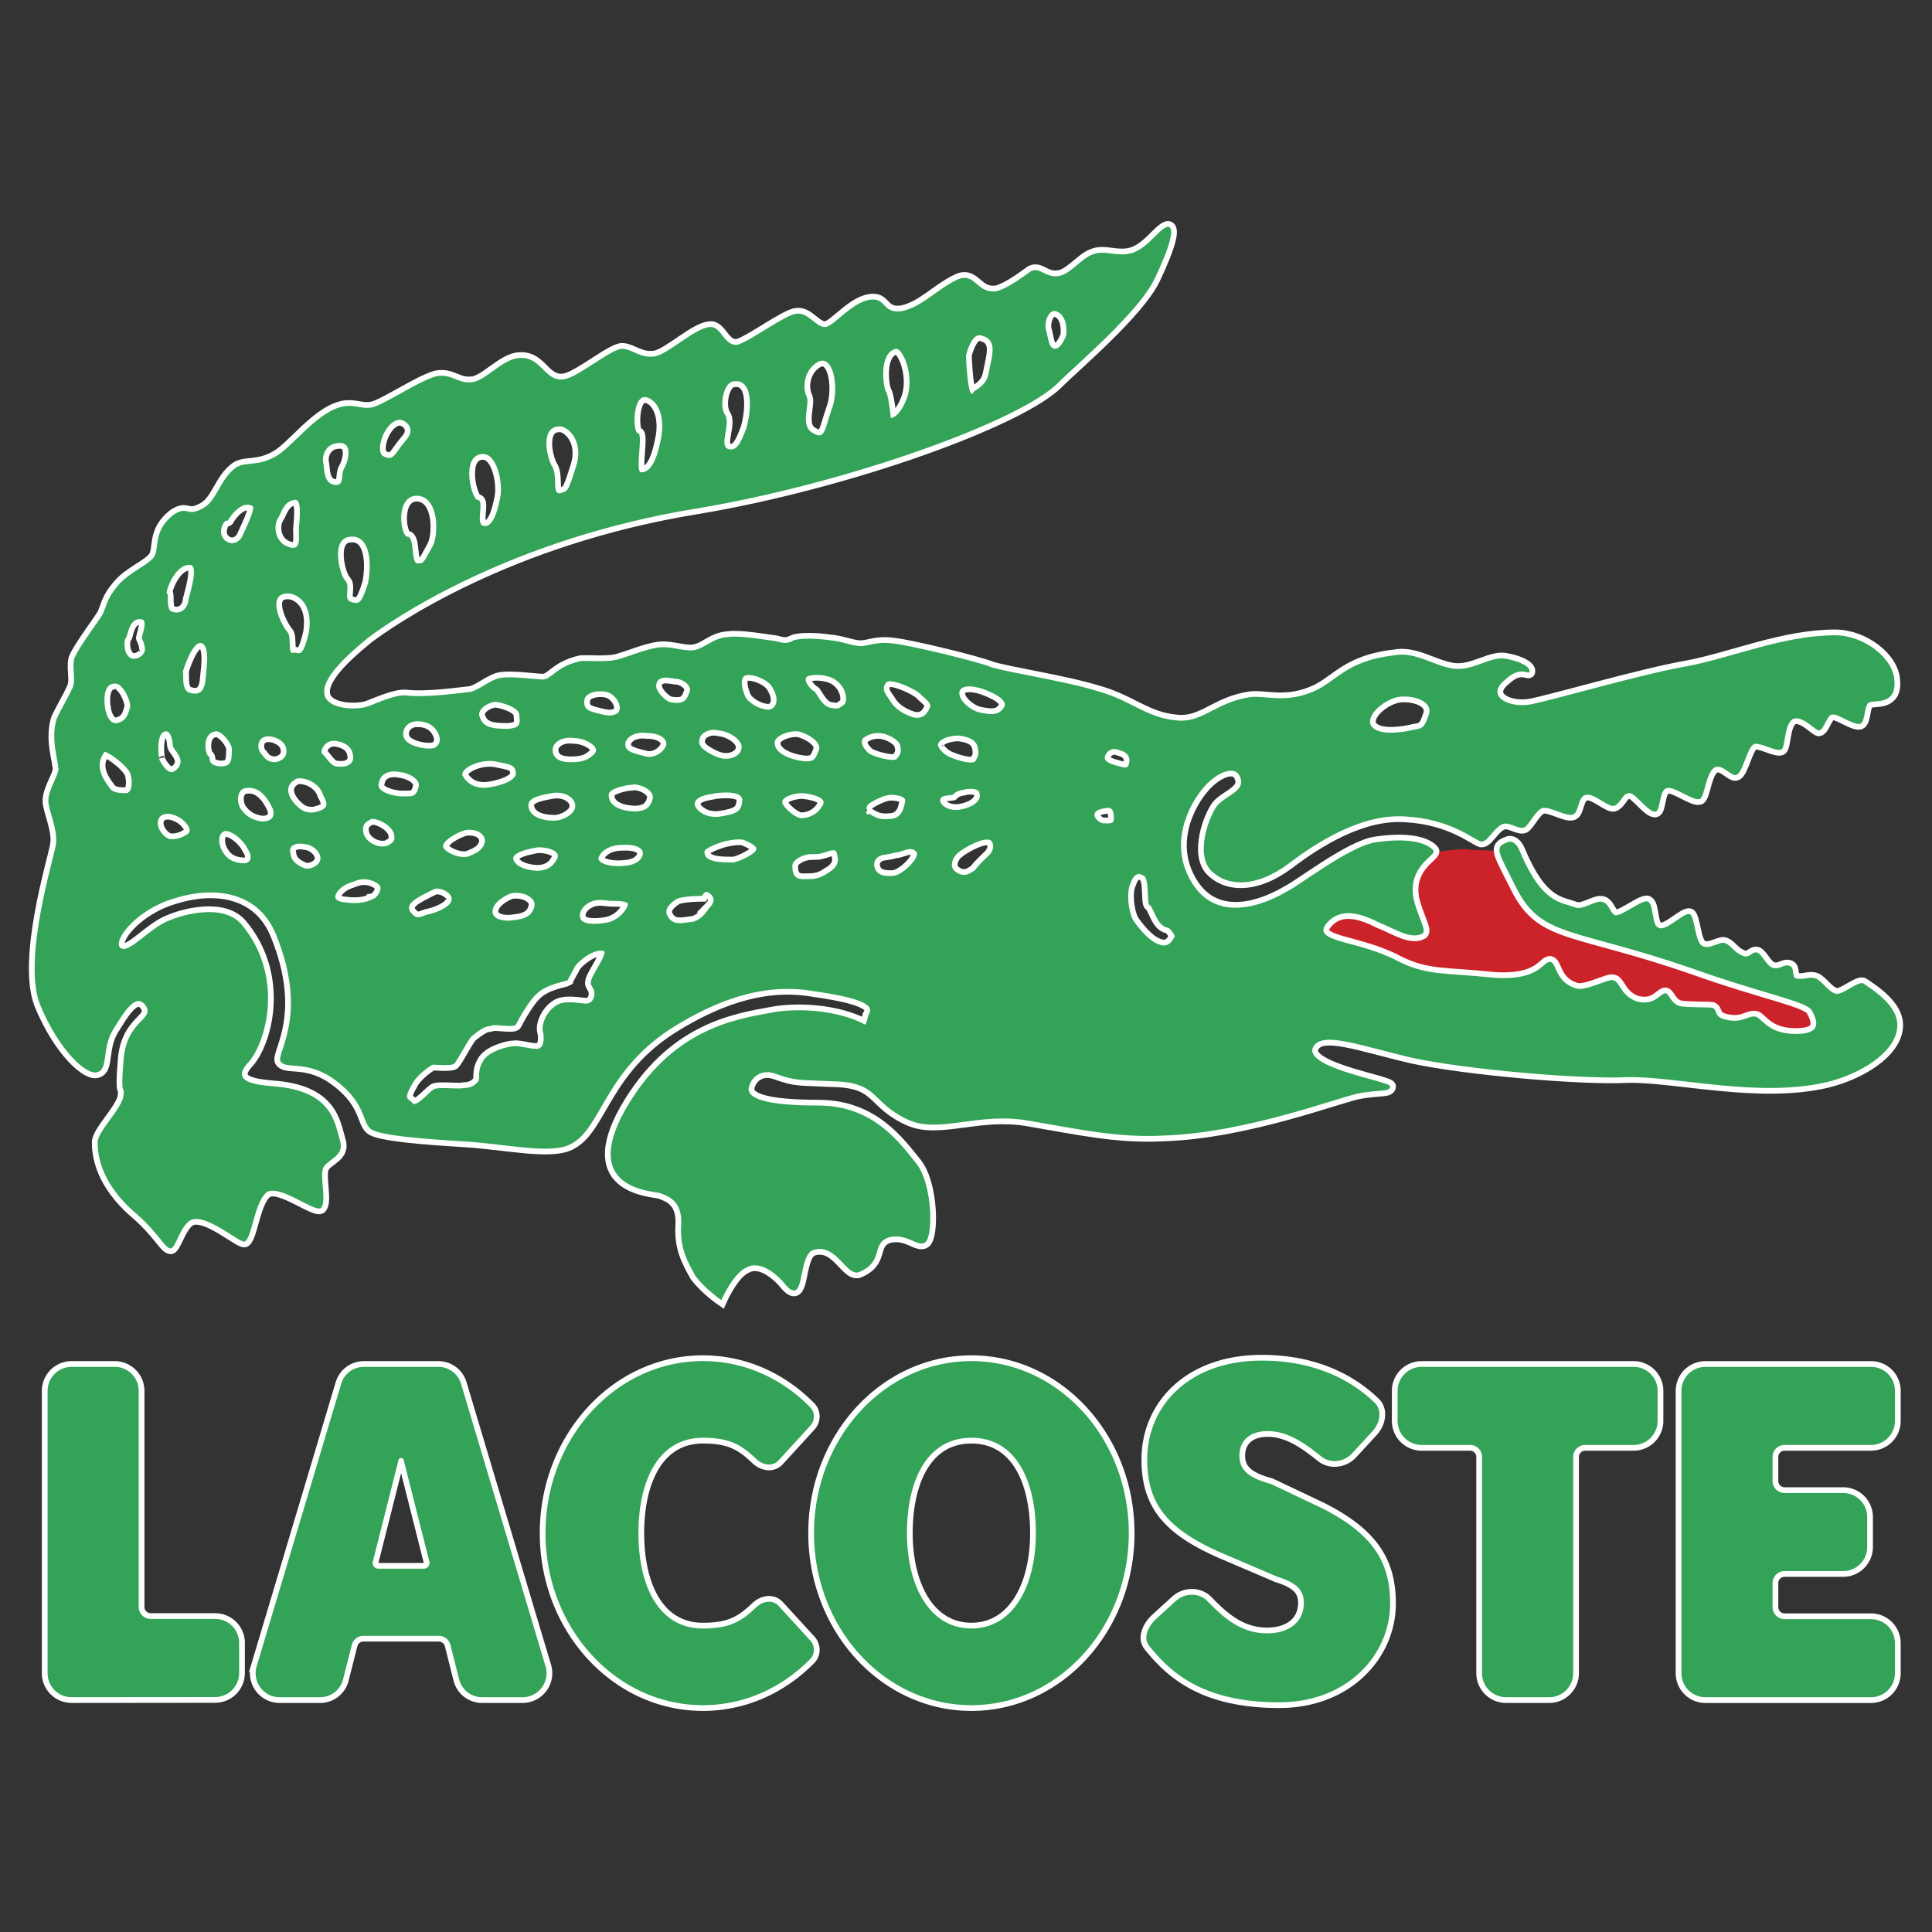
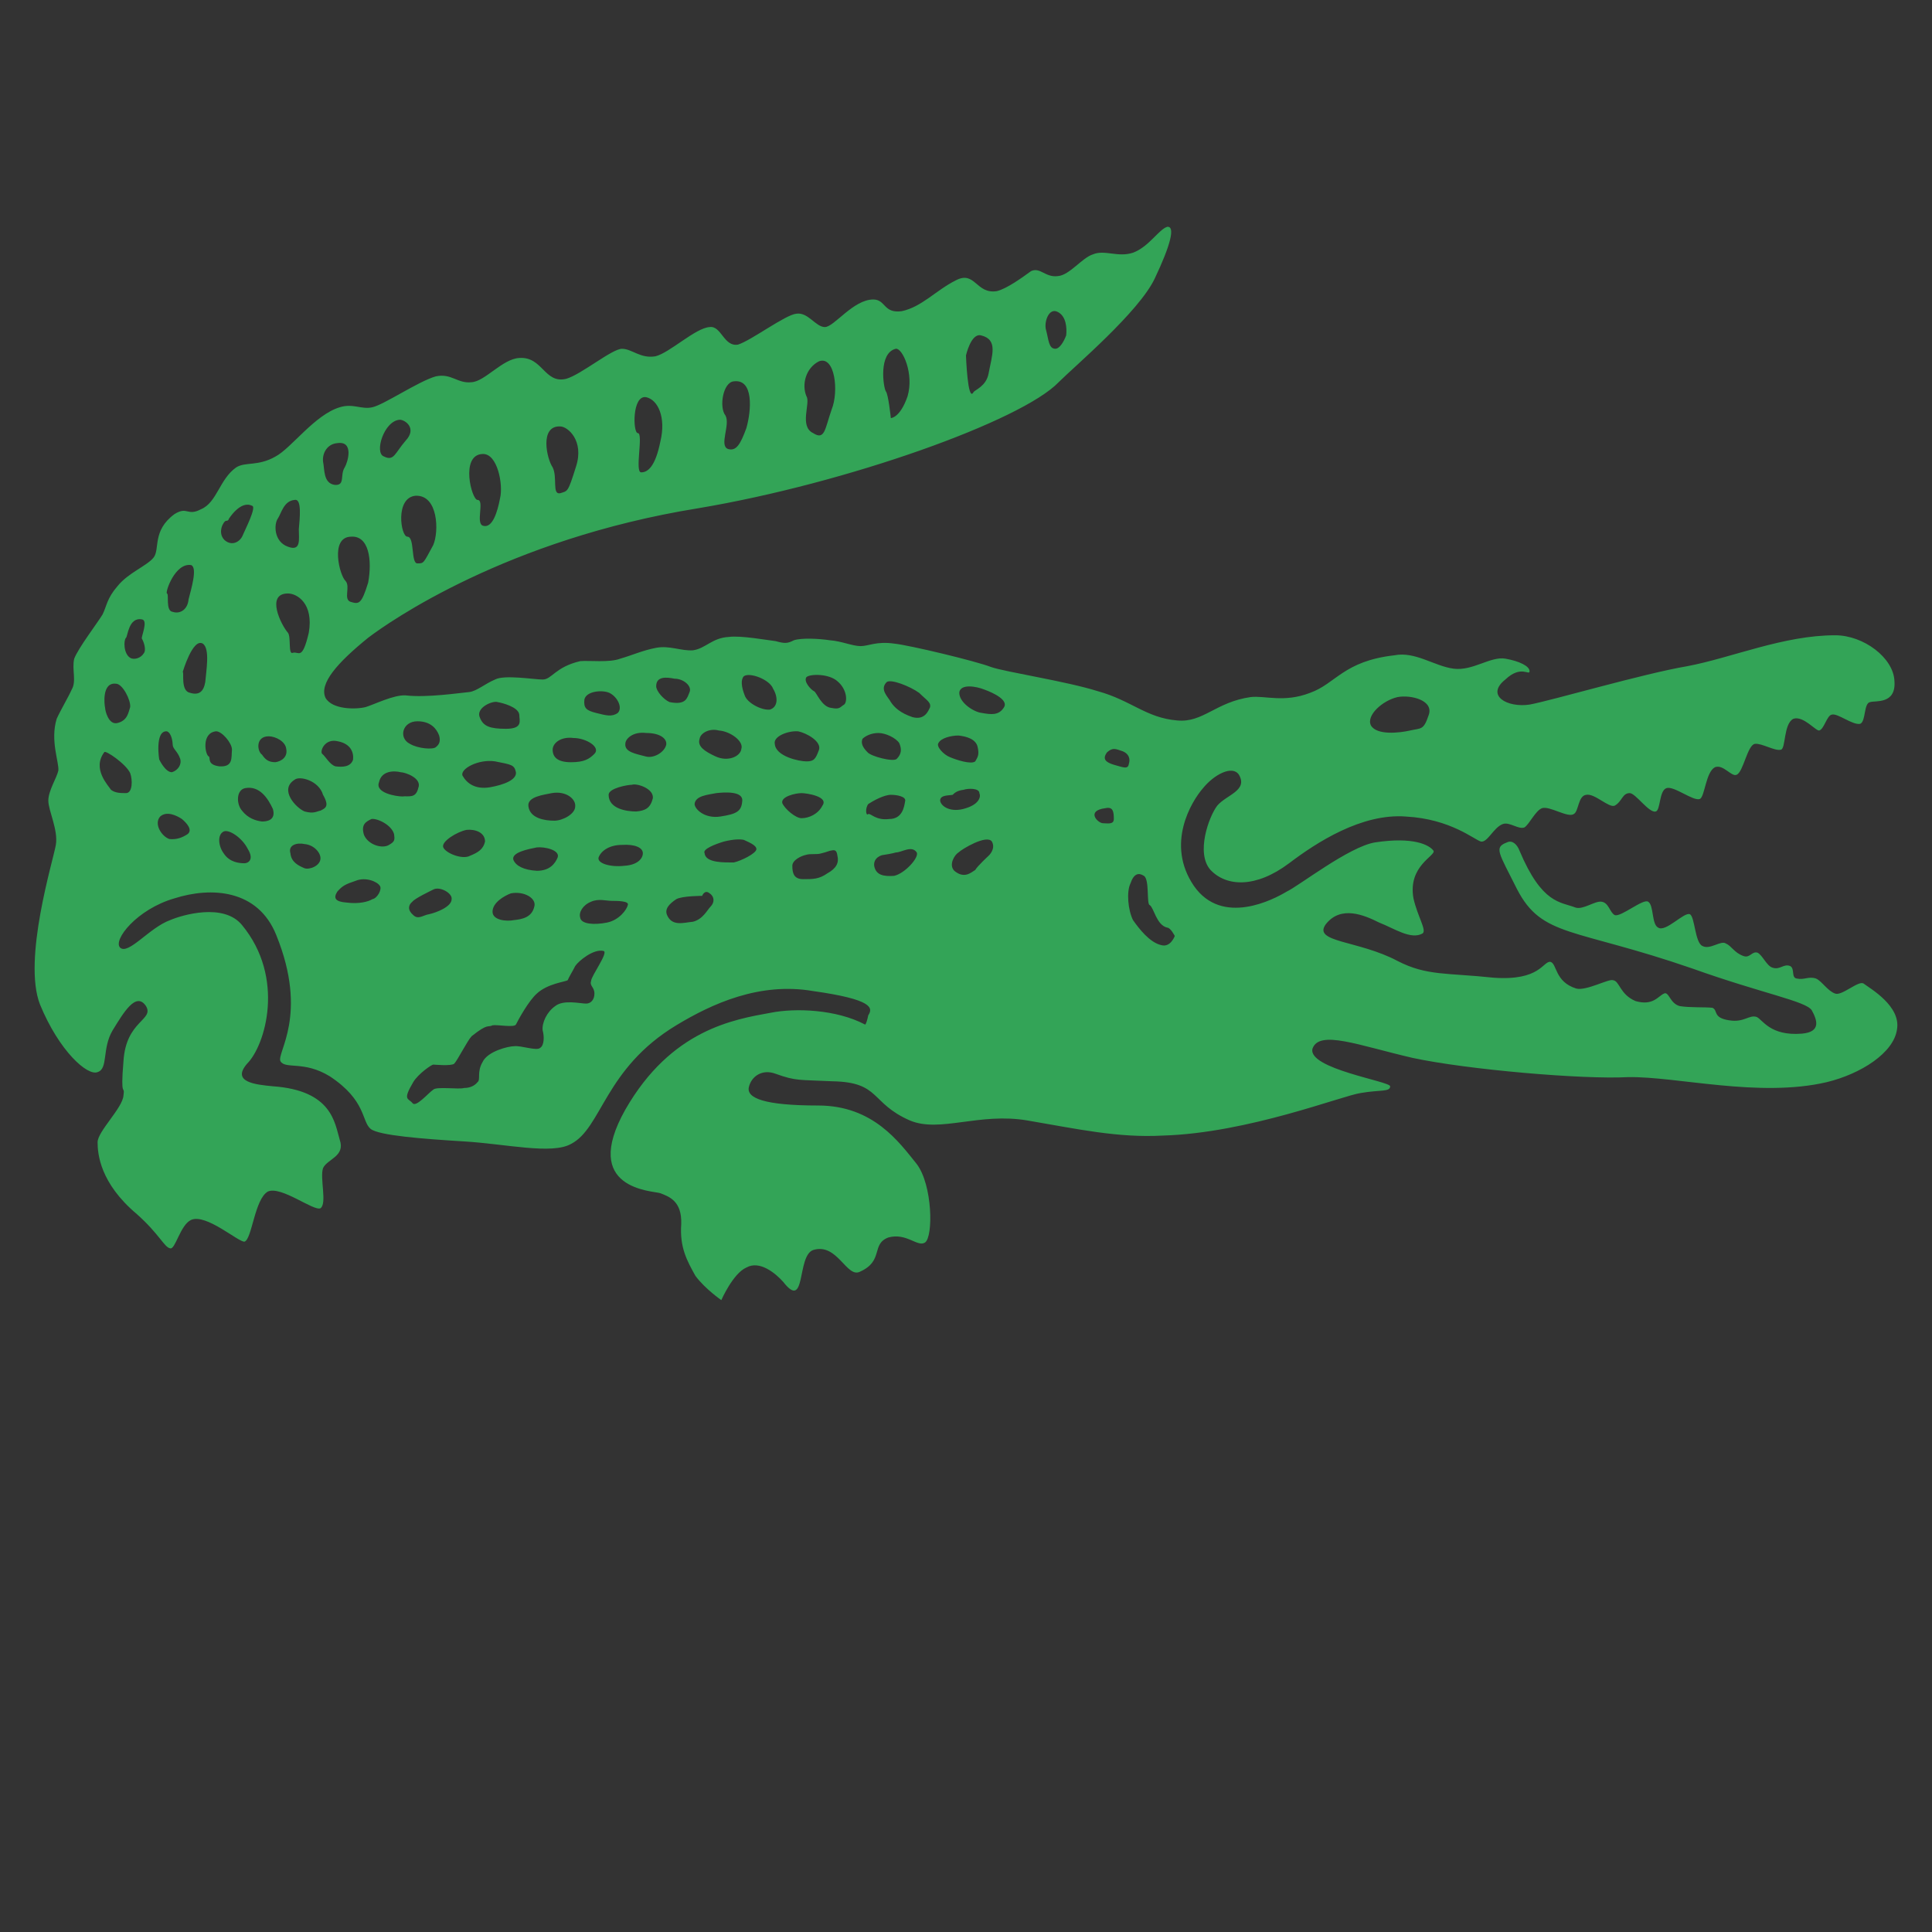
<svg xmlns="http://www.w3.org/2000/svg" width="151" height="151" fill="none">
  <rect width="100%" height="100%" fill="#333333" stroke="none" />
-   <path fill="#CC2229" fill-rule="evenodd" d="M114.458 66.362c-.458 0-1.696.13-2.414.26-.132.393-2.023 1.24-1.567 3.591.325 1.437 1.044 2.48.717 2.742-.913.522-2.217-.392-3.393-.849-1.174-.587-3-1.37-4.177.131-1.044 1.436 2.546 1.24 5.613 2.872 2.285 1.175 3.851.914 7.506 1.306 3.655.26 3.849-1.306 4.436-1.24.525.13.329 1.566 2.025 2.088.783.197 2.545-.784 2.871-.653.523.065.523 1.111 1.762 1.632 1.371.393 1.763-.39 2.219-.586.392-.197.458.782 1.24.979.783.13 1.958.065 2.546.13.456.196 0 .783 1.306.98 1.173.195 1.565-.458 2.152-.262.458.196 1.046 1.502 3.525 1.306 1.567-.131 1.176-1.11.782-1.828-.457-.719-3.849-1.305-9.332-3.264-9.266-3.198-11.747-2.415-13.704-6.201-.783-1.567-1.239-2.416-1.37-2.937-.524-.132-1.503-.066-2.743-.197" clip-rule="evenodd" />
-   <path stroke="#fff" stroke-miterlimit="2.613" stroke-width=".896" d="M145.654 76.872c-.393-.262-1.698.98-2.219.784-.588-.196-1.044-.98-1.502-1.176-.587-.195-.913.13-1.5 0-.458-.064-.131-.783-.523-.98-.523-.194-.785.328-1.371.131-.458-.13-.783-.978-1.175-1.174-.456-.13-.587.456-1.108.26-.72-.26-.916-.783-1.372-.978-.392-.262-1.24.521-1.827.195-.588-.26-.588-2.285-.98-2.48-.456-.196-1.893 1.436-2.48 1.044-.523-.26-.326-1.763-.784-2.024-.391-.261-2.153 1.24-2.61 1.045-.391-.196-.458-.98-1.044-1.045-.523-.065-1.437.653-2.024.457-1.175-.457-2.611-.26-4.372-4.439-.196-.522-.587-.849-.979-.653-1.045.392-.652.783.783 3.656 1.958 3.787 4.438 3.003 13.704 6.202 5.483 1.96 8.875 2.545 9.332 3.264.394.718.785 1.697-.783 1.827-2.479.197-3.066-1.11-3.524-1.305-.587-.197-.979.457-2.152.261-1.306-.196-.85-.783-1.306-.979-.589-.065-1.764 0-2.546-.13-.783-.197-.848-1.176-1.24-.98-.456.197-.848.98-2.22.587-1.238-.521-1.238-1.567-1.761-1.632-.327-.131-2.089.85-2.871.653-1.697-.523-1.5-1.958-2.025-2.088-.587-.066-.781 1.5-4.436 1.24-3.654-.392-5.221-.13-7.506-1.307-3.067-1.631-6.657-1.435-5.613-2.871 1.177-1.502 3.003-.718 4.176-.13 1.177.456 2.481 1.37 3.394.847.327-.26-.392-1.305-.717-2.741-.456-2.546 1.763-3.33 1.567-3.72-.327-.458-1.567-1.11-4.569-.653-2.023.325-5.94 3.394-6.919 3.852-.979.586-5.023 2.741-7.244-.458-2.218-3.264-.194-6.593.72-7.637.847-1.044 2.284-1.828 2.805-1.044.719 1.24-.98 1.566-1.697 2.415-.653.849-1.696 3.721-.523 5.027 1.24 1.305 3.525 1.436 6.135-.522 2.154-1.632 5.678-3.917 9.136-3.655 3.524.194 5.353 1.827 5.874 1.958.523.065.979-1.11 1.697-1.37.522-.197 1.24.456 1.696.26.392-.26.85-1.306 1.371-1.502.588-.196 2.025.783 2.481.457.392-.196.327-1.436.979-1.501.652-.131 1.762 1.044 2.219.848.587-.326.587-.98 1.174-.98.457 0 1.502 1.568 2.025 1.437.39-.065.261-1.631.848-1.827.587-.197 2.089 1.044 2.611.848.39-.195.456-2.09 1.173-2.481.654-.26 1.306.784 1.698.587.523-.196.848-2.35 1.437-2.415.521-.065 1.565.587 2.022.457.392-.066.196-2.023.978-2.416.785-.26 1.764.98 2.025.915.391-.13.587-1.175.979-1.24.456-.132 1.631.847 2.22.718.456-.197.261-1.632.783-1.698.392-.131 2.023.196 1.892-1.632-.065-1.828-2.414-3.59-4.632-3.59-4.048 0-8.094 1.762-11.553 2.415-3.458.587-10.571 2.676-12.335 3.003-1.761.261-3.459-.718-1.892-1.96 1.24-1.174 1.892-.26 1.892-.651 0-.392-.783-.784-1.892-.98-1.175-.195-2.545.98-4.046.784-1.5-.196-3.001-1.37-4.633-1.045-3.98.457-4.568 2.22-6.592 2.937-2.023.785-3.524.197-4.634.327-2.74.392-3.719 2.024-5.742 1.827-2.415-.196-3.59-1.566-6.2-2.285-2.48-.783-7.244-1.501-8.354-1.893-1.174-.457-6.33-1.698-7.57-1.828-1.37-.196-2.023.196-2.61.196-.653 0-1.502-.392-2.415-.457-.85-.131-2.22-.196-2.806 0-.52.263-.715.263-1.433.067-.587-.066-2.74-.457-3.654-.326-1.306.065-1.828.913-2.807 1.044-.913.065-1.827-.392-2.87-.196s-1.893.587-2.806.848c-.849.327-2.415.13-3.133.195-1.957.458-2.219 1.437-2.936 1.437-.653 0-3.002-.392-3.72 0-.784.327-1.436.913-2.023.979-.718.064-3.329.457-4.96.261-.914-.065-2.48.719-3.133.914-.783.196-2.61.196-3.133-.718-.522-1.11.914-2.741 3.33-4.7 1.63-1.241 10.832-7.704 25.777-10.119 11.682-1.957 25.32-6.854 28.193-9.857 1.24-1.24 6.265-5.484 7.504-8.094 1.24-2.612 1.63-4.113.979-4.048-.653.196-1.435 1.567-2.676 2.023-1.175.392-2.22-.26-3.132.131-.848.26-1.827 1.632-2.74 1.697-.979.13-1.371-.718-2.09-.392-.718.522-1.891 1.372-2.676 1.567-1.63.261-1.696-1.631-3.197-.849-1.567.783-2.676 2.09-4.241 2.416-1.437.196-1.241-.914-2.22-.914-1.567 0-3.066 2.155-3.785 2.155-.717 0-1.306-1.176-2.218-1.044-.85.064-3.525 2.088-4.57 2.415-1.109.196-1.304-1.5-2.218-1.37-1.11.065-3.133 2.024-4.242 2.285-1.175.196-1.828-.587-2.61-.587-.783 0-3.198 2.024-4.373 2.35-1.697.391-1.827-1.762-3.654-1.632-1.305.066-2.677 1.829-3.72 1.893-1.11.13-1.567-.718-2.806-.456-1.37.391-4.046 2.218-4.96 2.415-.849.196-1.502-.326-2.546 0-1.958.588-3.784 3.2-5.025 3.852-1.37.783-2.349.392-3.067.848-1.305.914-1.501 2.742-2.742 3.265-1.108.587-1.043-.262-2.088.39-1.761 1.306-1.109 2.743-1.63 3.396-.523.652-1.96 1.174-2.808 2.22-.849.978-.849 1.566-1.175 2.22-.39.652-1.891 2.61-2.218 3.46-.195.845.196 1.759-.195 2.412-.26.587-.848 1.567-1.174 2.284-.522 1.698.196 3.396.13 4.048-.13.587-.783 1.567-.783 2.35s.784 2.285.587 3.46c-.195 1.175-2.61 8.943-1.24 12.468 1.502 3.656 3.72 5.615 4.503 5.288.849-.261.326-1.829 1.175-3.263.848-1.372 1.827-3.068 2.61-1.894.653 1.11-1.566 1.11-1.762 4.309-.26 3.067.13 1.762 0 2.676-.065.98-2.023 2.807-2.023 3.655 0 .914.196 3.2 3.066 5.615 1.763 1.566 2.154 2.61 2.61 2.676.392.13.784-1.829 1.632-2.22 1.175-.524 3.72 1.763 4.177 1.697.587-.196.783-3.33 1.827-3.917 1.045-.457 3.59 1.568 4.113 1.306.521-.392-.066-2.35.195-3.133.326-.718 1.762-.914 1.305-2.22-.391-1.306-.587-3.851-5.22-4.178-1.371-.13-3.263-.325-2.023-1.762 1.436-1.436 3.001-6.724-.392-10.836-1.435-1.763-4.7-.784-5.613-.392-1.63.587-3.263 2.742-3.915 2.155-.587-.588 1.305-3.003 4.241-3.852 2.872-.915 6.527-.718 7.963 2.872 2.544 6.266 0 9.204.327 9.857.39.652 1.826-.065 3.85 1.175 2.87 1.893 2.48 3.525 3.197 4.113.652.521 4.111.783 7.31.979 3.262.196 6.851 1.044 8.352.196 2.415-1.24 2.61-5.876 8.223-9.271 2.806-1.697 6.526-3.394 10.702-2.676 4.634.653 4.7 1.306 4.307 1.893-.065.327-.194.783-.26.719-2.22-1.175-5.417-1.306-7.375-.915-2.872.523-7.766 1.307-11.355 7.573-3.525 6.267 2.153 6.332 2.74 6.528.653.262 1.697.587 1.632 2.416-.13 1.828.457 2.872 1.11 4.047.783 1.044 2.023 1.893 2.023 1.893s.913-2.089 1.958-2.546c1.044-.586 2.284.458 2.871 1.111 1.828 2.351 1.046-2.024 2.35-2.48 1.893-.589 2.61 2.219 3.655 1.696 1.892-.848.848-2.154 2.22-2.676 1.434-.392 2.283.784 2.87.392.652-.457.588-4.503-.653-6.136-1.37-1.698-3.393-4.57-7.7-4.57-4.243 0-5.613-.587-5.418-1.437.196-.848 1.045-1.436 2.089-1.044 1.633.587 1.827.456 4.437.587 3.785.067 2.937 1.698 6.07 3.068 2.35.979 5.417-.654 9.202 0 3.85.654 7.048 1.371 10.571 1.175 6.659-.196 14.033-3.132 15.468-3.328 1.502-.262 2.285-.066 2.285-.523 0-.392-6.462-1.371-6.071-2.938.523-1.5 3.59-.26 7.832.72 4.242.913 13.312 1.696 16.837 1.501 3.786-.065 10.246 1.633 15.532.392 2.676-.653 5.221-2.286 5.482-4.112.327-1.83-2.088-3.201-2.61-3.593Zm-36.416-22.39c1.044-.197 2.872.26 2.415 1.435-.392 1.176-.587.979-1.436 1.176-.849.194-2.61.39-3.067-.393-.392-.783.913-1.958 2.088-2.219Zm-26.56-30.096c.652.327.718 1.242.652 1.829-.196.522-.521 1.044-.848 1.044-.523 0-.523-.718-.717-1.436-.198-.588.194-1.828.913-1.437Zm-6.004 1.828c1.37.326.849 1.568.587 3.003-.196.98-1.044 1.24-1.175 1.436-.457.849-.587-2.871-.587-2.871s.392-1.764 1.175-1.568Zm-6.657 1.045c.522-.065 1.437 1.959.914 3.722-.587 1.697-1.305 1.697-1.305 1.697s-.196-1.893-.392-2.09c-.196-.326-.587-3.003.783-3.329Zm-6.004.98c1.24-.457 1.568 2.35.98 3.786-.523 1.501-.523 2.415-1.437 1.827-1.11-.522-.195-2.35-.522-2.871-.392-.916-.065-2.22.979-2.743Zm-6.657 1.567c1.566-.197 1.37 2.284.979 3.656-.457 1.24-.783 1.827-1.435 1.631-.718-.261.195-1.894-.196-2.611-.522-.653-.196-2.612.652-2.676Zm-6.852 1.24c.914.195 1.567 1.566 1.11 3.459-.392 1.959-.98 2.415-1.501 2.415-.523 0 .195-3.068-.262-3.068-.391 0-.456-3.003.653-2.807Zm-6.722 2.284c.588 0 1.893 1.11 1.24 3.134-.652 2.088-.652 1.893-1.24 2.088-.653.131-.195-1.24-.587-2.023-.457-.654-1.045-3.264.587-3.199Zm-6.069 2.155c1.175-.066 1.632 2.415 1.37 3.459-.195 1.044-.587 2.35-1.305 2.155-.652-.13.13-2.024-.456-2.024-.457 0-1.37-3.525.391-3.59Zm-3.85 7.115c-.783 1.436-.719 1.436-1.24 1.436-.522 0-.196-2.088-.783-2.088-.522 0-.979-3.069.652-3.2 1.762-.065 1.827 2.807 1.37 3.852Zm-2.61-9.792c.391 0 1.37.653.456 1.632-.848.979-.913 1.632-1.696 1.24-.784-.26 0-2.807 1.24-2.872ZM9.063 53.437c.522 0 1.175 1.305 1.11 1.828-.13.391-.195 1.044-.979 1.24-.717.195-.978-.979-.978-1.175-.065-.26-.262-2.024.847-1.893Zm.784 8.55c-.391 0-.849 0-1.175-.26-.196-.326-1.501-1.631-.522-2.938.065-.195 1.697.914 2.023 1.633.196.521.196 1.565-.326 1.565Zm1.37-10.901c-.197.326-.718.522-1.044.326-.522-.326-.522-1.37-.326-1.566.13-.065.195-1.632 1.239-1.437.522.065-.066 1.371 0 1.502.13.197.392.914.13 1.175Zm43.464 6.659c.065-.457.783-.848 1.5-.652.914.064 1.959.848 1.763 1.435-.065.588-1.044 1.045-2.023.588-.849-.392-1.436-.784-1.24-1.371Zm1.305 4.242c.587-.064 2.154-.194 2.023.654-.065.783-.457.98-1.697 1.175s-2.023-.587-2.023-.979c.066-.653 1.044-.718 1.697-.85Zm-3.263-8.942c.717 0 1.37.587 1.174 1.044-.195.457-.26 1.044-1.566.784-.457-.197-1.044-.85-1.044-1.24 0-.784.784-.718 1.436-.588Zm-7.048 1.631c.13-.653 1.37-.782 1.958-.522.652.327 1.044 1.176.652 1.567-.456.327-.913.197-1.697 0-.783-.196-.978-.392-.913-1.045Zm-.848 3.004c.978 0 2.153.718 1.63 1.24-.39.391-.782.653-1.827.653s-1.435-.392-1.435-.98c0-.521.652-1.044 1.632-.913Zm-1.698 4.307c1.11-.194 1.893.458 1.828 1.046 0 .587-.979 1.11-1.632 1.11-.783 0-1.892-.197-2.023-1.11-.13-.783 1.24-.914 1.827-1.046Zm-3.001 5.224c-.196-.588 1.174-.85 1.827-.98.587-.066 1.827.196 1.632.784-.196.456-.588 1.044-1.632 1.044-1.044-.065-1.632-.392-1.827-.848Zm1.63 3.655c-.195.849-.977.979-1.565 1.044-.653.13-1.697 0-1.697-.652 0-.718.914-1.24 1.436-1.437 1.045-.194 2.023.392 1.827 1.045Zm-2.87-15.993c.39.065 1.631.39 1.697.978 0 .457.326 1.11-1.045 1.11-1.24 0-1.762-.196-2.023-.849-.392-.783.979-1.37 1.371-1.24Zm-.196 4.634c1.305.262 1.501.262 1.631.849.066.587-.913.978-2.023 1.175-1.175.196-1.827-.326-2.154-.914-.195-.521 1.241-1.306 2.546-1.11Zm-2.219 5.354c.653-.066 1.435.195 1.435.914-.13.587-.521.848-1.174 1.11-.587.326-1.892-.197-2.089-.653-.196-.457 1.11-1.24 1.828-1.371Zm-1.175 5.417c0 .588-1.175 1.045-1.762 1.175-.457.066-.848.457-1.24.066-.457-.392-.391-.784-.065-1.045.195-.261 1.435-.848 1.697-.979.521-.196 1.436.326 1.37.783Zm-2.675-13.904c1.044 0 1.501.587 1.697 1.11.13.456 0 .717-.261.913-.196.196-1.37.13-2.024-.26-.913-.457-.587-1.763.588-1.763Zm-5.22-14.426c1.435-.131 1.696 1.828 1.37 3.59-.523 1.697-.719 1.697-1.37 1.502-.588-.196 0-1.176-.393-1.633-.457-.391-1.24-3.395.392-3.46Zm-1.046-7.312c1.306-.196.849 1.436.588 1.893-.392.588.065 1.436-.783 1.37-.914-.13-.783-1.24-.914-1.828-.065-.652.327-1.37 1.109-1.435Zm-4.632 5.875c.26-.391.456-1.37 1.304-1.436.587-.13.392 1.501.327 2.285 0 .783.196 1.763-.849 1.371-1.11-.392-1.11-1.763-.783-2.22Zm-4.047.195c.195 0 .195-.13.195-.13s.914-1.501 1.827-1.045c.392.066-.587 1.958-.717 2.286-.195.522-.848.913-1.436.391-.587-.587-.064-1.502.13-1.502Zm-2.74 3.46c.521.196 0 1.894-.197 2.676-.065.784-.652 1.175-1.24.98-.587-.065-.26-1.437-.457-1.437-.13-.13.653-2.414 1.893-2.219Zm-1.894 12.992c.392.13.457.914.457 1.044 0 .326.392.522.588 1.11.13.457-.196.914-.652 1.044-.522 0-.98-.98-.98-.98 0 .131-.391-2.283.587-2.218Zm1.632 8.029c-.392.261-.848.456-1.435.391-.588-.195-1.24-1.174-.718-1.762.52-.457 1.305-.065 1.696.195.392.328.849.85.457 1.176Zm.196-11.033c-.783-.13-.457-1.632-.588-1.632 0 0 .784-2.675 1.567-2.218.587.391.261 2.154.196 3.002-.13.783-.522 1.045-1.175.848Zm1.435 4.962c-.26-.13-.588-1.829.587-1.959.457 0 1.24.914 1.24 1.436-.065.587.13 1.371-.978 1.305-1.044-.13-.653-.717-.85-.782Zm2.807 8.356c-.391 0-1.175-.064-1.631-.783-.392-.523-.523-1.436 0-1.698.391-.196 1.435.457 1.892 1.37.521.85 0 1.111-.261 1.111Zm1.37-3.264c-.522-.065-1.109-.262-1.566-.849-.456-.522-.456-1.632.261-1.762 1.109-.196 1.761.783 2.154 1.632.26.913-.522.979-.849.979Zm1.044-4.635c-.523 0-.782-.196-1.044-.588-.391-.261-.522-1.436.521-1.436.523 0 1.306.392 1.37.98.132.652-.39.978-.847 1.044Zm.98-13.187c.717 0 2.023.783 1.63 3.068-.522 2.22-.782 1.437-1.24 1.566-.39.197-.13-1.24-.39-1.566-.523-.587-1.762-3.068 0-3.068Zm1.304 21.478c-.456-.197-1.043-.457-1.11-1.175-.195-.653.523-.849 1.11-.718.719.065 1.24.652 1.24 1.11 0 .586-.848.913-1.24.782Zm1.24-4.505c-.326.065-.521.261-1.24.065-.652-.26-2.023-1.697-.783-2.48.392-.327 1.893.064 2.22 1.174.521.914.194 1.045-.196 1.241Zm.13-4.44c-.195-.195.196-1.239 1.24-.978.98.196 1.24.848 1.175 1.436-.195.587-.848.587-1.37.522-.457-.13-.784-.783-1.044-.98ZM29.1 70.28c-.326.195-1.045.391-2.024.26-.849-.065-1.044-.326-.718-.847.392-.458.653-.588 1.437-.85.782-.326 1.697.065 1.893.392.194.261-.197.979-.588 1.044Zm1.305-4.244c-.523.327-1.631 0-1.958-.783-.261-.848.196-1.045.587-1.241.457-.066 1.566.457 1.763 1.176.065.456.065.588-.392.848Zm1.044-3.785c-.457 0-2.154-.263-1.827-1.11.195-.914 1.175-.914 1.697-.784.326 0 1.696.456 1.37 1.24-.196.849-.783.588-1.24.654Zm15.01 15.405c0 .457-.261.783-.653.783-.456 0-1.761-.326-2.414.196-.653.456-1.045 1.306-.98 1.894.131.456.131 1.176-.195 1.37-.26.262-1.5-.194-2.023-.13-.457 0-2.088.392-2.48 1.241-.457.783-.13 1.37-.391 1.568-.261.325-.653.456-1.045.456-.391.13-2.154-.131-2.414.13-.392.262-1.37 1.437-1.632 1.045-.326-.391-.783-.196.065-1.631.392-.654 1.436-1.371 1.567-1.371.065 0 1.37.129 1.632-.066.26-.261 1.044-1.829 1.37-2.156 1.306-1.044 1.24-.652 1.632-.85.392-.063 1.697.198 1.827-.063.196-.392.979-1.829 1.632-2.416.848-.784 2.22-.915 2.414-1.045.065-.195.392-.718.588-1.11.26-.392 1.436-1.37 2.219-1.174.391.13-.98 1.958-.98 2.349-.13.393.26.458.26.98Zm.979-5.548c-.98.196-2.024.13-2.09-.391-.13-.393.197-.98.85-1.24.587-.262 1.173-.066 1.63-.066.392 0 1.371 0 1.24.326-.064.326-.651 1.175-1.63 1.371Zm1.37-4.44c-1.109.131-2.153-.195-2.023-.652.196-.522.849-.98 1.828-.98.978-.064 1.631.197 1.631.654 0 .392-.392.914-1.435.978Zm2.22-5.287c-.196.783-.588.98-1.306 1.044-.718 0-2.154-.195-2.154-1.305 0-.522 1.501-.784 1.827-.784.327-.13 1.698.262 1.632 1.045Zm1.044-4.178c-.13.587-.98 1.11-1.632.914-.718-.196-1.631-.327-1.566-.979 0-.392.587-.979 1.631-.849 1.11 0 1.632.457 1.567.914Zm3.458 12.664c-.26.261-.588.979-1.37 1.175-.718.065-1.632.391-2.024-.522-.195-.457.13-.849.718-1.24.456-.261 2.023-.261 2.023-.261s.195-.523.587-.197c.392.262.392.719.066 1.045Zm1.827-3.46c-.653 0-2.22.065-2.285-.718-.195-.326.85-.717 1.501-.913.783-.196 1.305-.196 1.567-.13.26.13.979.39.979.717s-1.174.914-1.762 1.045Zm.849-13.055c-.26-.654-.326-1.241-.065-1.502.456-.327 2.023.26 2.284.98.392.652.392 1.436-.261 1.632-.653.064-1.763-.522-1.958-1.11Zm2.349 3.786c-.131-.587 1.044-1.044 1.828-.979.652.13 1.828.783 1.63 1.436-.26.717-.39.913-.978.913s-2.415-.391-2.48-1.37Zm.587 4.634c-.13-.521 1.045-.784 1.501-.784.392 0 2.155.263 1.633.98-.327.653-1.045.98-1.633.98-.456 0-1.305-.718-1.5-1.176Zm3.524 5.484c-.652.457-1.11.457-1.892.457-.718 0-.849-.457-.849-1.045 0-.456.718-.782 1.045-.848.392-.13.848 0 1.24-.13.261-.066.261-.066.653-.196.327-.065.522-.13.587.392.13.522-.066.978-.784 1.37Zm1.306-13.186c-.327.196-.327.392-.98.261-.782-.065-1.175-1.24-1.37-1.306-.261-.13-.849-.783-.588-1.11.327-.26 1.763-.26 2.415.327.784.653.784 1.632.523 1.828Zm1.435 2.676c.196-.196.653-.457 1.24-.457.588 0 1.371.392 1.633.784.196.456.196.848-.197 1.24-.261.26-2.023-.196-2.284-.523-.392-.391-.522-.717-.392-1.044Zm.457 5.875c-.194.196-.26-.457 0-.783.392-.261 1.24-.718 1.763-.718.456 0 1.24.13 1.11.522-.066.392-.197 1.37-1.24 1.37-1.045.131-1.437-.456-1.633-.39Zm2.023 4.831c-.848.065-1.435-.065-1.565-.784-.066-.652.587-.848.717-.848.066 0 .783-.13.98-.196.457 0 1.239-.587 1.631 0 .195.392-.914 1.632-1.763 1.828Zm2.807-13.186c-.131.261-.392 1.044-1.372.783-.978-.327-1.435-.783-1.696-1.175-.195-.391-.914-.979-.326-1.566.326-.26 1.827.326 2.544.848.589.587.915.718.85 1.11Zm.652 2.807c.197-.392.98-.588 1.568-.588.587.065 1.37.26 1.499.914.132.587 0 .783-.195 1.11-.325.26-1.501-.131-1.958-.327-.522-.196-1.11-.849-.914-1.11Zm.131 4.504c0-.457.653-.392.98-.457.13-.13.325-.326.847-.392.392-.13 1.24-.13 1.24.26.131.263 0 .85-1.044 1.176-1.175.392-1.957-.13-2.023-.587Zm3.785 4.309s-.85.782-1.044 1.11c-.325.195-.848.717-1.631.065-.457-.457 0-1.24.327-1.437.26-.26 2.218-1.436 2.61-.848.325.587-.262 1.11-.262 1.11Zm1.173-11.556c-.39.588-.979.522-1.695.392-.654-.066-1.827-.848-1.763-1.632.131-.652 1.305-.457 1.958-.195.72.26 1.958.848 1.5 1.435Zm7.767 9.01c-.39 0-1.37-.98.196-1.176.588-.13.654.261.654.849 0 .457-.523.327-.85.327Zm.85-4.57c-.654-.196-.915-.458-.523-.98.457-.391.652-.26 1.239-.065.457.196.588.587.457.98-.065.457-.457.26-1.173.065Zm3.719 14.1c-.915-.195-1.762-1.305-2.22-1.958-.392-.783-.521-2.22-.196-2.872.262-.783.654-.849 1.045-.587.456.26.196 2.22.456 2.285.326.196.523 1.568 1.37 1.763.262 0 .59.653.59.653s-.328.912-1.045.717Z" />
  <path fill="#33A457" fill-rule="evenodd" d="M145.654 76.872c-.393-.262-1.698.98-2.219.784-.588-.196-1.044-.98-1.502-1.176-.587-.195-.913.13-1.5 0-.458-.064-.131-.783-.523-.98-.523-.194-.785.328-1.371.131-.458-.13-.783-.978-1.175-1.174-.456-.13-.587.456-1.108.26-.72-.26-.916-.783-1.372-.978-.392-.262-1.24.521-1.827.195-.588-.26-.588-2.285-.98-2.48-.456-.196-1.893 1.436-2.48 1.044-.523-.26-.326-1.763-.784-2.024-.391-.261-2.153 1.24-2.61 1.045-.391-.196-.458-.98-1.044-1.045-.523-.065-1.437.653-2.024.457-1.175-.457-2.611-.26-4.372-4.439-.196-.522-.587-.849-.979-.653-1.045.392-.652.783.783 3.656 1.957 3.787 4.438 3.003 13.704 6.202 5.483 1.96 8.875 2.545 9.332 3.264.394.718.785 1.697-.783 1.827-2.479.197-3.066-1.11-3.524-1.305-.587-.197-.979.457-2.152.261-1.306-.196-.85-.783-1.306-.979-.589-.065-1.764 0-2.546-.13-.783-.197-.848-1.176-1.24-.98-.456.197-.848.98-2.22.587-1.238-.521-1.238-1.567-1.761-1.632-.327-.131-2.089.85-2.871.653-1.697-.523-1.5-1.958-2.025-2.088-.587-.066-.781 1.5-4.436 1.24-3.654-.392-5.221-.13-7.506-1.307-3.067-1.631-6.657-1.435-5.613-2.871 1.177-1.502 3.003-.718 4.176-.13 1.177.456 2.481 1.37 3.394.847.327-.26-.392-1.305-.717-2.741-.456-2.546 1.763-3.33 1.567-3.72-.327-.458-1.567-1.11-4.569-.653-2.023.325-5.94 3.394-6.919 3.852-.979.586-5.023 2.741-7.244-.458-2.218-3.264-.194-6.593.72-7.637.847-1.044 2.284-1.828 2.805-1.044.719 1.24-.98 1.566-1.697 2.415-.653.849-1.696 3.721-.523 5.027 1.24 1.305 3.525 1.436 6.135-.522 2.154-1.632 5.678-3.917 9.136-3.655 3.524.194 5.353 1.827 5.874 1.958.523.065.979-1.11 1.697-1.37.523-.197 1.24.456 1.696.26.392-.26.85-1.306 1.371-1.502.588-.196 2.025.783 2.481.457.392-.196.327-1.436.979-1.501.652-.131 1.762 1.044 2.219.848.587-.326.587-.98 1.174-.98.457 0 1.502 1.568 2.025 1.437.39-.065.261-1.631.848-1.827.587-.197 2.089 1.044 2.611.848.39-.195.456-2.09 1.173-2.481.654-.26 1.306.784 1.698.587.523-.196.848-2.35 1.437-2.415.521-.065 1.565.587 2.022.457.392-.066.196-2.023.978-2.416.785-.26 1.764.98 2.025.915.391-.13.587-1.175.979-1.24.456-.132 1.631.847 2.22.718.456-.197.261-1.632.783-1.698.392-.131 2.023.196 1.892-1.632-.065-1.828-2.414-3.59-4.632-3.59-4.048 0-8.094 1.762-11.553 2.415-3.458.587-10.571 2.676-12.335 3.003-1.761.261-3.459-.718-1.892-1.96 1.24-1.174 1.892-.26 1.892-.651 0-.392-.783-.784-1.892-.98-1.175-.195-2.545.98-4.046.784-1.5-.196-3.001-1.37-4.633-1.045-3.98.457-4.568 2.22-6.592 2.937-2.023.785-3.524.197-4.634.327-2.74.392-3.719 2.024-5.742 1.827-2.415-.196-3.59-1.566-6.2-2.285-2.48-.783-7.244-1.501-8.354-1.893-1.174-.457-6.33-1.698-7.57-1.828-1.37-.196-2.023.196-2.61.196-.653 0-1.502-.392-2.415-.457-.85-.131-2.22-.196-2.806 0-.52.263-.715.263-1.433.067-.587-.066-2.74-.457-3.654-.326-1.306.065-1.828.913-2.807 1.044-.913.065-1.827-.392-2.87-.196s-1.893.587-2.806.848c-.849.327-2.415.13-3.133.195-1.957.458-2.219 1.437-2.936 1.437-.653 0-3.002-.392-3.72 0-.784.327-1.436.913-2.023.979-.718.064-3.329.457-4.96.261-.914-.065-2.48.719-3.133.914-.783.196-2.61.196-3.133-.718-.522-1.11.914-2.741 3.33-4.7 1.63-1.241 10.832-7.704 25.777-10.119 11.682-1.957 25.32-6.854 28.193-9.857 1.24-1.24 6.265-5.484 7.504-8.094 1.24-2.612 1.63-4.113.979-4.048-.653.196-1.435 1.567-2.676 2.023-1.175.392-2.22-.26-3.132.131-.848.26-1.827 1.632-2.74 1.697-.979.13-1.371-.718-2.09-.392-.718.522-1.891 1.372-2.676 1.567-1.63.261-1.696-1.631-3.197-.849-1.567.783-2.676 2.09-4.241 2.416-1.437.196-1.241-.914-2.22-.914-1.567 0-3.066 2.155-3.785 2.155-.717 0-1.306-1.176-2.218-1.044-.85.064-3.525 2.088-4.57 2.415-1.109.196-1.304-1.5-2.218-1.37-1.11.065-3.133 2.024-4.242 2.285-1.175.196-1.828-.587-2.61-.587-.783 0-3.198 2.024-4.373 2.35-1.697.391-1.827-1.762-3.654-1.632-1.305.066-2.677 1.829-3.72 1.893-1.11.13-1.567-.718-2.806-.456-1.37.391-4.046 2.218-4.96 2.415-.849.196-1.502-.326-2.546 0-1.958.588-3.784 3.2-5.025 3.852-1.37.783-2.349.392-3.067.848-1.305.914-1.501 2.742-2.742 3.265-1.108.587-1.043-.262-2.088.39-1.761 1.306-1.109 2.743-1.63 3.396-.523.652-1.96 1.174-2.808 2.22-.849.978-.849 1.566-1.175 2.22-.39.652-1.891 2.61-2.218 3.46-.195.845.196 1.759-.195 2.412-.26.587-.848 1.567-1.174 2.284-.522 1.698.196 3.396.13 4.048-.13.587-.783 1.567-.783 2.35s.784 2.285.587 3.46c-.195 1.175-2.61 8.943-1.24 12.468 1.502 3.656 3.72 5.615 4.503 5.288.849-.261.326-1.829 1.175-3.263.848-1.372 1.827-3.068 2.61-1.894.653 1.11-1.566 1.11-1.762 4.309-.26 3.067.13 1.762 0 2.676-.065.98-2.023 2.807-2.023 3.655 0 .914.196 3.2 3.066 5.615 1.763 1.566 2.154 2.61 2.61 2.676.392.13.784-1.829 1.632-2.22 1.175-.524 3.72 1.763 4.177 1.697.587-.196.783-3.33 1.827-3.917 1.045-.457 3.59 1.568 4.113 1.306.521-.392-.066-2.35.195-3.133.326-.718 1.762-.914 1.305-2.22-.391-1.306-.587-3.851-5.22-4.178-1.371-.13-3.263-.325-2.023-1.762 1.436-1.436 3.001-6.724-.392-10.836-1.435-1.763-4.7-.784-5.613-.392-1.63.587-3.263 2.742-3.915 2.155-.587-.588 1.305-3.003 4.241-3.852 2.872-.915 6.527-.718 7.963 2.872 2.544 6.266 0 9.204.327 9.857.39.652 1.826-.065 3.85 1.175 2.87 1.893 2.48 3.525 3.197 4.113.652.521 4.111.783 7.31.979 3.262.196 6.851 1.044 8.352.196 2.415-1.24 2.61-5.876 8.223-9.271 2.806-1.697 6.526-3.394 10.702-2.676 4.634.653 4.7 1.306 4.307 1.893-.065.327-.194.783-.26.719-2.22-1.175-5.417-1.306-7.375-.915-2.872.523-7.766 1.307-11.355 7.573-3.525 6.267 2.153 6.332 2.74 6.528.653.262 1.697.587 1.632 2.416-.13 1.828.457 2.872 1.11 4.047.783 1.044 2.023 1.893 2.023 1.893s.913-2.089 1.958-2.546c1.044-.586 2.284.458 2.871 1.111 1.828 2.351 1.046-2.024 2.35-2.48 1.893-.589 2.61 2.219 3.655 1.696 1.892-.848.848-2.154 2.22-2.676 1.434-.392 2.283.784 2.87.392.652-.457.588-4.503-.653-6.136-1.37-1.698-3.393-4.57-7.7-4.57-4.243 0-5.613-.587-5.418-1.437.196-.848 1.045-1.436 2.089-1.044 1.633.587 1.827.456 4.437.587 3.785.067 2.937 1.698 6.07 3.068 2.35.979 5.417-.654 9.202 0 3.85.654 7.048 1.371 10.571 1.175 6.659-.196 14.033-3.132 15.468-3.328 1.502-.262 2.285-.066 2.285-.523 0-.392-6.462-1.371-6.071-2.938.523-1.5 3.59-.26 7.832.72 4.242.913 13.312 1.696 16.837 1.501 3.786-.065 10.246 1.633 15.532.392 2.676-.653 5.221-2.286 5.482-4.112.327-1.83-2.088-3.201-2.61-3.593m-36.416-22.39c1.044-.197 2.872.26 2.415 1.435-.392 1.176-.587.979-1.436 1.176-.849.194-2.61.39-3.067-.393-.392-.783.913-1.958 2.088-2.219m-26.56-30.096c.652.327.718 1.242.652 1.829-.196.522-.521 1.044-.848 1.044-.523 0-.523-.718-.717-1.436-.198-.588.194-1.828.913-1.437m-6.004 1.828c1.37.326.849 1.568.587 3.003-.196.98-1.044 1.24-1.175 1.436-.457.849-.587-2.871-.587-2.871s.392-1.764 1.175-1.568m-6.657 1.045c.522-.065 1.437 1.959.914 3.722-.587 1.697-1.305 1.697-1.305 1.697s-.196-1.893-.392-2.09c-.196-.326-.587-3.003.783-3.329m-6.004.98c1.24-.457 1.568 2.35.98 3.786-.523 1.501-.523 2.415-1.437 1.827-1.11-.522-.195-2.35-.522-2.871-.392-.916-.065-2.22.979-2.743m-6.657 1.567c1.566-.197 1.37 2.284.979 3.656-.457 1.24-.783 1.827-1.435 1.631-.718-.261.195-1.894-.196-2.611-.522-.653-.196-2.612.652-2.676m-6.852 1.24c.914.195 1.567 1.566 1.11 3.459-.392 1.959-.98 2.415-1.501 2.415-.523 0 .195-3.068-.262-3.068-.391 0-.456-3.003.653-2.807m-6.722 2.284c.588 0 1.893 1.11 1.24 3.134-.652 2.088-.652 1.893-1.24 2.088-.653.131-.195-1.24-.587-2.023-.457-.654-1.045-3.264.587-3.199m-6.069 2.155c1.175-.066 1.632 2.415 1.37 3.459-.195 1.044-.587 2.35-1.305 2.155-.652-.13.13-2.024-.456-2.024-.457 0-1.37-3.525.391-3.59m-3.85 7.115c-.783 1.436-.719 1.436-1.24 1.436-.522 0-.196-2.088-.783-2.088-.522 0-.979-3.069.652-3.2 1.762-.065 1.827 2.807 1.37 3.852m-2.61-9.792c.391 0 1.37.653.456 1.632-.848.979-.913 1.632-1.696 1.24-.784-.26 0-2.807 1.24-2.872M9.063 53.437c.522 0 1.175 1.305 1.11 1.828-.13.391-.195 1.044-.979 1.24-.717.195-.978-.979-.978-1.175-.065-.26-.262-2.024.847-1.893m.784 8.55c-.391 0-.849 0-1.175-.26-.196-.326-1.501-1.631-.522-2.938.065-.195 1.697.914 2.023 1.633.196.521.196 1.565-.326 1.565m1.37-10.901c-.197.326-.718.522-1.044.326-.522-.326-.522-1.37-.326-1.566.13-.065.195-1.632 1.239-1.437.522.065-.066 1.371 0 1.502.13.197.392.914.13 1.175m43.464 6.659c.065-.457.783-.848 1.5-.652.914.064 1.959.848 1.763 1.435-.065.588-1.044 1.045-2.023.588-.849-.392-1.436-.784-1.24-1.371m1.305 4.242c.587-.064 2.154-.194 2.023.654-.065.783-.457.98-1.697 1.175s-2.023-.587-2.023-.979c.066-.653 1.044-.718 1.697-.85m-3.263-8.942c.717 0 1.37.587 1.174 1.044-.195.457-.26 1.044-1.566.784-.457-.197-1.044-.85-1.044-1.24 0-.784.784-.718 1.436-.588m-7.048 1.631c.13-.653 1.37-.782 1.958-.522.652.327 1.044 1.176.652 1.567-.456.327-.913.197-1.697 0-.783-.196-.978-.392-.913-1.045m-.848 3.004c.978 0 2.153.718 1.63 1.24-.39.391-.782.653-1.827.653s-1.435-.392-1.435-.98c0-.521.652-1.044 1.632-.913m-1.698 4.307c1.11-.194 1.893.458 1.828 1.046 0 .587-.979 1.11-1.632 1.11-.783 0-1.892-.197-2.023-1.11-.13-.783 1.24-.914 1.827-1.046m-3.001 5.224c-.196-.588 1.174-.85 1.827-.98.587-.066 1.827.196 1.632.784-.196.456-.588 1.044-1.632 1.044-1.044-.065-1.632-.392-1.827-.848m1.63 3.655c-.195.849-.977.979-1.565 1.044-.653.13-1.697 0-1.697-.652 0-.718.914-1.24 1.436-1.437 1.045-.194 2.023.392 1.827 1.045m-2.87-15.993c.39.065 1.631.39 1.697.978 0 .457.326 1.11-1.045 1.11-1.24 0-1.762-.196-2.023-.849-.392-.783.979-1.37 1.371-1.24m-.196 4.634c1.305.262 1.501.262 1.631.849.066.587-.913.978-2.023 1.175-1.175.196-1.827-.326-2.154-.914-.195-.521 1.241-1.306 2.546-1.11m-2.219 5.354c.653-.066 1.435.195 1.435.914-.13.587-.521.848-1.174 1.11-.587.326-1.892-.197-2.089-.653-.196-.457 1.11-1.24 1.828-1.371m-1.175 5.417c0 .588-1.175 1.045-1.762 1.175-.457.066-.848.457-1.24.066-.457-.392-.391-.784-.065-1.045.195-.261 1.435-.848 1.697-.979.521-.196 1.436.326 1.37.783m-2.675-13.904c1.044 0 1.501.587 1.697 1.11.13.456 0 .717-.261.913-.196.196-1.37.13-2.024-.26-.913-.457-.587-1.763.588-1.763m-5.22-14.426c1.435-.131 1.696 1.828 1.37 3.59-.523 1.697-.719 1.697-1.37 1.502-.588-.196 0-1.176-.393-1.633-.457-.391-1.24-3.395.392-3.46m-1.046-7.312c1.306-.196.849 1.436.588 1.893-.392.588.065 1.436-.783 1.37-.914-.13-.783-1.24-.914-1.828-.065-.652.327-1.37 1.109-1.435m-4.632 5.875c.26-.391.456-1.37 1.304-1.436.587-.13.392 1.501.327 2.285 0 .783.196 1.763-.849 1.371-1.11-.392-1.11-1.763-.783-2.22m-4.047.195c.195 0 .195-.13.195-.13s.914-1.501 1.827-1.045c.392.066-.587 1.958-.717 2.286-.195.522-.848.913-1.436.391-.587-.587-.064-1.502.13-1.502m-2.74 3.46c.521.196 0 1.894-.197 2.676-.065.784-.652 1.175-1.24.98-.587-.065-.26-1.437-.457-1.437-.13-.13.653-2.414 1.893-2.219m-1.894 12.992c.392.13.457.914.457 1.044 0 .326.392.522.588 1.11.13.457-.196.914-.652 1.044-.522 0-.98-.98-.98-.98 0 .131-.391-2.283.587-2.218m1.632 8.029c-.392.261-.848.456-1.435.391-.588-.195-1.24-1.174-.718-1.762.52-.457 1.305-.065 1.696.195.392.328.849.85.457 1.176m.196-11.033c-.783-.13-.457-1.632-.588-1.632 0 0 .784-2.675 1.567-2.218.587.391.261 2.154.196 3.002-.13.783-.522 1.045-1.175.848m1.435 4.962c-.26-.13-.588-1.829.587-1.959.457 0 1.24.914 1.24 1.436-.065.587.13 1.371-.978 1.305-1.044-.13-.653-.717-.85-.782m2.807 8.356c-.391 0-1.175-.064-1.631-.783-.392-.523-.523-1.436 0-1.698.391-.196 1.435.457 1.892 1.37.521.85 0 1.111-.261 1.111m1.37-3.264c-.522-.065-1.109-.262-1.566-.849-.456-.522-.456-1.632.261-1.762 1.109-.196 1.761.783 2.154 1.632.26.913-.522.979-.849.979m1.044-4.635c-.523 0-.782-.196-1.044-.588-.391-.261-.522-1.436.521-1.436.523 0 1.306.392 1.37.98.132.652-.39.978-.847 1.044m.98-13.187c.717 0 2.023.783 1.63 3.068-.522 2.22-.782 1.437-1.24 1.566-.39.197-.13-1.24-.39-1.566-.523-.587-1.762-3.068 0-3.068m1.304 21.478c-.456-.197-1.043-.457-1.11-1.175-.195-.653.523-.849 1.11-.718.719.065 1.24.652 1.24 1.11 0 .586-.848.913-1.24.782m1.24-4.505c-.326.065-.521.261-1.24.065-.652-.26-2.023-1.697-.783-2.48.392-.327 1.893.064 2.22 1.174.521.914.194 1.045-.196 1.241m.13-4.44c-.195-.195.196-1.239 1.24-.978.98.196 1.24.848 1.175 1.436-.195.587-.848.587-1.37.522-.457-.13-.784-.783-1.044-.98M29.1 70.28c-.326.195-1.045.391-2.024.26-.849-.065-1.044-.326-.718-.847.392-.458.653-.588 1.437-.85.782-.326 1.697.065 1.893.392.194.261-.197.979-.588 1.044m1.305-4.244c-.523.327-1.631 0-1.958-.783-.261-.848.196-1.045.587-1.241.457-.066 1.566.457 1.763 1.176.065.456.065.588-.392.848m1.044-3.785c-.457 0-2.154-.263-1.827-1.11.195-.914 1.175-.914 1.697-.784.326 0 1.696.456 1.37 1.24-.196.849-.783.588-1.24.654m15.01 15.405c0 .457-.261.783-.653.783-.456 0-1.761-.326-2.414.196-.653.456-1.045 1.306-.98 1.894.131.456.131 1.176-.195 1.37-.26.262-1.5-.194-2.023-.13-.457 0-2.088.392-2.48 1.241-.457.783-.13 1.37-.391 1.568-.261.325-.653.456-1.045.456-.391.13-2.154-.131-2.414.13-.392.262-1.37 1.437-1.632 1.045-.326-.391-.783-.196.065-1.631.392-.654 1.436-1.371 1.567-1.371.065 0 1.37.129 1.632-.066.26-.261 1.044-1.829 1.37-2.156 1.306-1.044 1.24-.652 1.632-.85.392-.063 1.697.198 1.827-.063.196-.392.979-1.829 1.632-2.416.848-.784 2.22-.915 2.414-1.045.065-.195.392-.718.588-1.11.26-.392 1.436-1.37 2.219-1.174.391.13-.98 1.958-.98 2.349-.13.393.26.458.26.98m.979-5.548c-.98.196-2.024.13-2.09-.391-.13-.393.197-.98.85-1.24.587-.262 1.173-.066 1.63-.066.392 0 1.371 0 1.24.326-.064.326-.651 1.175-1.63 1.371m1.37-4.44c-1.109.131-2.153-.195-2.023-.652.196-.522.849-.98 1.828-.98.978-.064 1.631.197 1.631.654 0 .392-.392.914-1.435.978m2.22-5.287c-.196.783-.588.98-1.306 1.044-.718 0-2.154-.195-2.154-1.305 0-.522 1.501-.784 1.827-.784.327-.13 1.698.262 1.632 1.045m1.044-4.178c-.13.587-.98 1.11-1.632.914-.718-.196-1.631-.327-1.566-.979 0-.392.587-.979 1.631-.849 1.11 0 1.632.457 1.567.914m3.458 12.664c-.26.261-.588.979-1.37 1.175-.718.065-1.632.391-2.024-.522-.195-.457.13-.849.718-1.24.456-.261 2.023-.261 2.023-.261s.195-.523.587-.197c.392.262.392.719.066 1.045m1.827-3.46c-.653 0-2.22.065-2.285-.718-.195-.326.85-.717 1.501-.913.783-.196 1.305-.196 1.567-.13.26.13.979.39.979.717s-1.174.914-1.762 1.045m.849-13.055c-.26-.654-.326-1.241-.065-1.502.456-.327 2.023.26 2.284.98.392.652.392 1.436-.261 1.632-.653.064-1.763-.522-1.958-1.11m2.349 3.786c-.131-.587 1.044-1.044 1.828-.979.652.13 1.828.783 1.63 1.436-.26.717-.39.913-.978.913s-2.415-.391-2.48-1.37m.587 4.634c-.13-.521 1.045-.784 1.501-.784.392 0 2.155.263 1.633.98-.327.653-1.045.98-1.633.98-.456 0-1.305-.718-1.5-1.176m3.525 5.484c-.653.457-1.11.457-1.893.457-.718 0-.849-.457-.849-1.045 0-.456.718-.782 1.045-.848.392-.13.848 0 1.24-.13.261-.066.261-.066.653-.196.327-.065.522-.13.587.392.13.522-.066.978-.783 1.37m1.305-13.186c-.327.196-.327.392-.98.261-.782-.065-1.175-1.24-1.37-1.306-.261-.13-.849-.783-.588-1.11.327-.26 1.763-.26 2.415.327.784.653.784 1.632.523 1.828m1.435 2.676c.196-.196.653-.457 1.24-.457.588 0 1.371.392 1.633.784.196.456.196.848-.197 1.24-.261.26-2.023-.196-2.284-.523-.392-.391-.522-.717-.392-1.044m.457 5.875c-.194.196-.26-.457 0-.783.392-.261 1.24-.718 1.763-.718.456 0 1.24.13 1.11.522-.066.392-.197 1.37-1.24 1.37-1.045.131-1.437-.456-1.633-.39m2.023 4.831c-.848.065-1.435-.065-1.565-.784-.066-.652.587-.848.717-.848.066 0 .783-.13.98-.196.457 0 1.239-.587 1.631 0 .195.392-.914 1.632-1.763 1.828m2.807-13.186c-.131.261-.392 1.044-1.372.783-.978-.327-1.435-.783-1.696-1.175-.195-.391-.914-.979-.326-1.566.326-.26 1.827.326 2.544.848.589.587.915.718.85 1.11m.652 2.807c.197-.392.98-.588 1.568-.588.587.065 1.37.26 1.499.914.132.587 0 .783-.195 1.11-.325.26-1.501-.131-1.958-.327-.522-.196-1.11-.849-.914-1.11m.131 4.504c0-.457.653-.392.98-.457.13-.13.325-.326.847-.392.392-.13 1.24-.13 1.24.26.131.263 0 .85-1.044 1.176-1.175.392-1.957-.13-2.023-.587m3.785 4.309s-.85.782-1.044 1.11c-.325.195-.848.717-1.631.065-.457-.457 0-1.24.327-1.437.26-.26 2.218-1.436 2.61-.848.325.587-.262 1.11-.262 1.11m1.173-11.556c-.39.588-.979.522-1.695.392-.654-.066-1.827-.848-1.763-1.632.131-.652 1.305-.457 1.958-.195.72.26 1.958.848 1.5 1.435m7.767 9.01c-.39 0-1.37-.98.196-1.176.588-.13.654.261.654.849 0 .457-.523.327-.85.327m.85-4.57c-.654-.196-.915-.458-.523-.98.457-.391.652-.26 1.239-.065.457.196.588.587.457.98-.065.457-.457.26-1.173.065m3.719 14.1c-.915-.195-1.762-1.305-2.22-1.958-.392-.783-.521-2.22-.196-2.872.262-.783.654-.849 1.045-.587.456.26.196 2.22.456 2.285.326.196.523 1.568 1.37 1.763.262 0 .59.653.59.653s-.328.912-1.045.717" clip-rule="evenodd" />
-   <path stroke="#fff" stroke-miterlimit="2.613" stroke-width=".896" d="M21.855 132.651H25a1.85 1.85 0 0 0 1.818-1.416l.677-2.674a.924.924 0 0 1 .909-.708h5.891c.437 0 .802.284.91.708l.675 2.674a1.85 1.85 0 0 0 1.818 1.416h3.145a1.88 1.88 0 0 0 1.846-1.55c.051-.288.034-.584-.05-.864l-6.602-22.07a1.85 1.85 0 0 0-1.796-1.337h-5.783c-.843 0-1.555.529-1.796 1.337l-6.602 22.07a1.876 1.876 0 0 0 1.795 2.414Zm11.276-10.046h-3.564a.445.445 0 0 1-.428-.55l2.012-7.96c.047-.182.348-.182.394 0l2.013 7.96a.445.445 0 0 1-.427.55Zm42.792 10.668c6.794 0 12.3-6.02 12.3-13.448 0-7.426-5.506-13.446-12.3-13.446s-12.302 6.02-12.302 13.446c0 7.428 5.508 13.448 12.302 13.448Zm0-5.996c-3.281 0-5.037-3.336-5.037-7.452s1.565-7.452 5.037-7.452 5.037 3.336 5.037 7.452-1.756 7.452-5.037 7.452Zm25.982-2.004c0 1.543-1.213 2.385-2.862 2.385-2.081 0-3.428-1.243-4.674-2.519-.66-.675-1.765-.652-2.462-.017l-1.546 1.408c-.603.55-1.057 1.473-.544 2.107 1.67 2.065 4.16 4.41 10.168 4.41 5.332 0 8.664-3.717 8.664-7.724 0-3.269-1.382-5.432-5.287-7.428l-4.042-1.919c-1.72-.458-2.452-1.08-2.452-2.203 0-1.193.836-1.923 2.206-1.923 1.611 0 2.969 1 4.193 1.982.718.576 1.774.441 2.399-.235l1.615-1.75c.561-.607.769-1.618.175-2.196-1.947-1.891-4.857-3.31-8.839-3.31-5.634 0-8.955 3.494-8.955 7.74 0 3.58 1.74 5.44 5.52 7.164l4.645 1.986c1.471.456 2.078 1.023 2.078 2.042Zm-59.27-5.446c0 7.426 5.509 13.446 12.302 13.446 3.243 0 6.192-1.371 8.39-3.613.386-.394.377-1.032.004-1.44l-2.47-2.698c-.495-.537-1.255-.383-1.781.123-1.203 1.158-2.154 1.633-4.143 1.633-3.473 0-5.037-3.336-5.037-7.452v-.002c0-4.115 1.564-7.451 5.037-7.451 1.989 0 2.94.473 4.143 1.632.526.506 1.286.662 1.78.123l2.47-2.698c.374-.405.383-1.046-.004-1.439-2.197-2.242-5.147-3.614-8.389-3.614-6.793 0-12.301 6.02-12.301 13.447zm101.424-3.139h-4.583a.94.94 0 0 1-.663-.274.94.94 0 0 1-.274-.663v-1.879c0-.518.419-.938.937-.938h6.753a1.876 1.876 0 0 0 1.876-1.875v-2.352a1.868 1.868 0 0 0-1.876-1.876h-12.938a1.88 1.88 0 0 0-1.326.549 1.88 1.88 0 0 0-.548 1.327v22.07a1.874 1.874 0 0 0 1.874 1.875h12.938a1.88 1.88 0 0 0 1.327-.549c.351-.352.549-.829.549-1.326v-2.354a1.88 1.88 0 0 0-.549-1.327 1.88 1.88 0 0 0-1.327-.549h-6.753a.94.94 0 0 1-.663-.274.94.94 0 0 1-.274-.664v-1.878c0-.517.419-.938.937-.938h4.583a1.883 1.883 0 0 0 1.876-1.875v-2.353a1.89 1.89 0 0 0-.549-1.327 1.89 1.89 0 0 0-1.327-.55Zm-26.351 15.963h3.373c1.035 0 1.875-.84 1.875-1.875v-16.905c0-.518.418-.937.936-.937h3.788a1.876 1.876 0 0 0 1.875-1.876v-2.352a1.876 1.876 0 0 0-1.875-1.876h-16.572a1.876 1.876 0 0 0-1.875 1.876v2.352a1.879 1.879 0 0 0 1.158 1.733c.227.094.471.143.717.143h3.786c.519 0 .938.419.938.937v16.905a1.88 1.88 0 0 0 1.876 1.875Zm-100.892-6.12h-5.038a.937.937 0 0 1-.937-.938v-16.887a1.875 1.875 0 0 0-1.875-1.876H5.593a1.88 1.88 0 0 0-1.874 1.876v22.068c0 1.037.84 1.876 1.877 1.874l9.739-.009 1.483-.003a1.874 1.874 0 0 0 1.872-1.874v-2.356a1.87 1.87 0 0 0-1.157-1.732 1.9 1.9 0 0 0-.717-.143Z" />
-   <path fill="#33A457" fill-rule="evenodd" d="M75.923 133.273c6.794 0 12.3-6.02 12.3-13.448 0-7.426-5.506-13.446-12.3-13.446s-12.302 6.02-12.302 13.446c0 7.428 5.508 13.448 12.302 13.448m0-5.996c-3.281 0-5.037-3.336-5.037-7.452s1.565-7.452 5.037-7.452 5.037 3.336 5.037 7.452-1.756 7.452-5.037 7.452m-54.068 5.374H25a1.85 1.85 0 0 0 1.818-1.416l.677-2.674a.924.924 0 0 1 .909-.708h5.891c.437 0 .802.284.91.708l.675 2.674a1.85 1.85 0 0 0 1.818 1.416h3.145a1.88 1.88 0 0 0 1.846-1.55c.051-.288.034-.584-.05-.864l-6.602-22.07a1.85 1.85 0 0 0-1.796-1.337h-5.783c-.843 0-1.555.529-1.796 1.337l-6.602 22.07a1.876 1.876 0 0 0 1.795 2.414m11.276-10.046h-3.564a.445.445 0 0 1-.428-.55l2.012-7.96c.047-.182.348-.182.394 0l2.013 7.96a.445.445 0 0 1-.427.55m9.505-2.778c0 7.426 5.508 13.446 12.301 13.446 3.243 0 6.192-1.371 8.39-3.613.386-.394.377-1.032.004-1.44l-2.47-2.698c-.495-.537-1.255-.383-1.781.123-1.203 1.158-2.154 1.633-4.143 1.633-3.473 0-5.037-3.336-5.037-7.452v-.002c0-4.115 1.564-7.451 5.037-7.451 1.989 0 2.94.473 4.143 1.632.526.506 1.286.662 1.78.123l2.47-2.698c.374-.405.383-1.046-.004-1.439-2.197-2.242-5.147-3.614-8.389-3.614-6.793 0-12.301 6.02-12.301 13.447zm59.269 5.446c0 1.543-1.213 2.385-2.862 2.385-2.081 0-3.428-1.243-4.674-2.519-.66-.675-1.765-.652-2.462-.017l-1.546 1.408c-.603.55-1.057 1.473-.544 2.107 1.67 2.065 4.16 4.41 10.168 4.41 5.332 0 8.664-3.717 8.664-7.724 0-3.269-1.382-5.432-5.287-7.428l-4.042-1.919c-1.72-.458-2.452-1.08-2.452-2.203 0-1.193.836-1.923 2.206-1.923 1.611 0 2.969 1 4.193 1.982.718.576 1.774.441 2.399-.235l1.615-1.75c.561-.607.769-1.618.175-2.196-1.947-1.891-4.857-3.31-8.839-3.31-5.634 0-8.955 3.494-8.955 7.74 0 3.58 1.74 5.44 5.52 7.164l4.645 1.986c1.471.456 2.078 1.023 2.078 2.042m42.154-8.585h-4.583a.94.94 0 0 1-.663-.274.94.94 0 0 1-.274-.663v-1.879c0-.518.419-.938.937-.938h6.753a1.876 1.876 0 0 0 1.876-1.875v-2.352a1.868 1.868 0 0 0-1.876-1.876h-12.938a1.88 1.88 0 0 0-1.326.549 1.88 1.88 0 0 0-.548 1.327v22.07a1.874 1.874 0 0 0 1.874 1.875h12.938a1.88 1.88 0 0 0 1.327-.549c.351-.352.549-.829.549-1.326v-2.354a1.88 1.88 0 0 0-.549-1.327 1.88 1.88 0 0 0-1.327-.549h-6.753a.94.94 0 0 1-.663-.274.94.94 0 0 1-.274-.664v-1.878c0-.517.419-.938.937-.938h4.583a1.883 1.883 0 0 0 1.876-1.875v-2.353a1.89 1.89 0 0 0-.549-1.327 1.89 1.89 0 0 0-1.327-.55m-26.351 15.963h3.373c1.035 0 1.875-.84 1.875-1.875v-16.905c0-.518.418-.937.936-.937h3.788a1.876 1.876 0 0 0 1.875-1.876v-2.352a1.876 1.876 0 0 0-1.875-1.876h-16.572a1.876 1.876 0 0 0-1.875 1.876v2.352a1.879 1.879 0 0 0 1.158 1.733c.227.094.471.143.717.143h3.786c.519 0 .938.419.938.937v16.905a1.88 1.88 0 0 0 1.876 1.875m-100.892-6.12h-5.038a.937.937 0 0 1-.937-.938v-16.887a1.875 1.875 0 0 0-1.875-1.876H5.593a1.88 1.88 0 0 0-1.874 1.876v22.068c0 1.037.84 1.876 1.877 1.874l9.739-.009 1.483-.003a1.874 1.874 0 0 0 1.872-1.874v-2.356a1.87 1.87 0 0 0-1.157-1.732 1.9 1.9 0 0 0-.717-.143" clip-rule="evenodd" />
</svg>